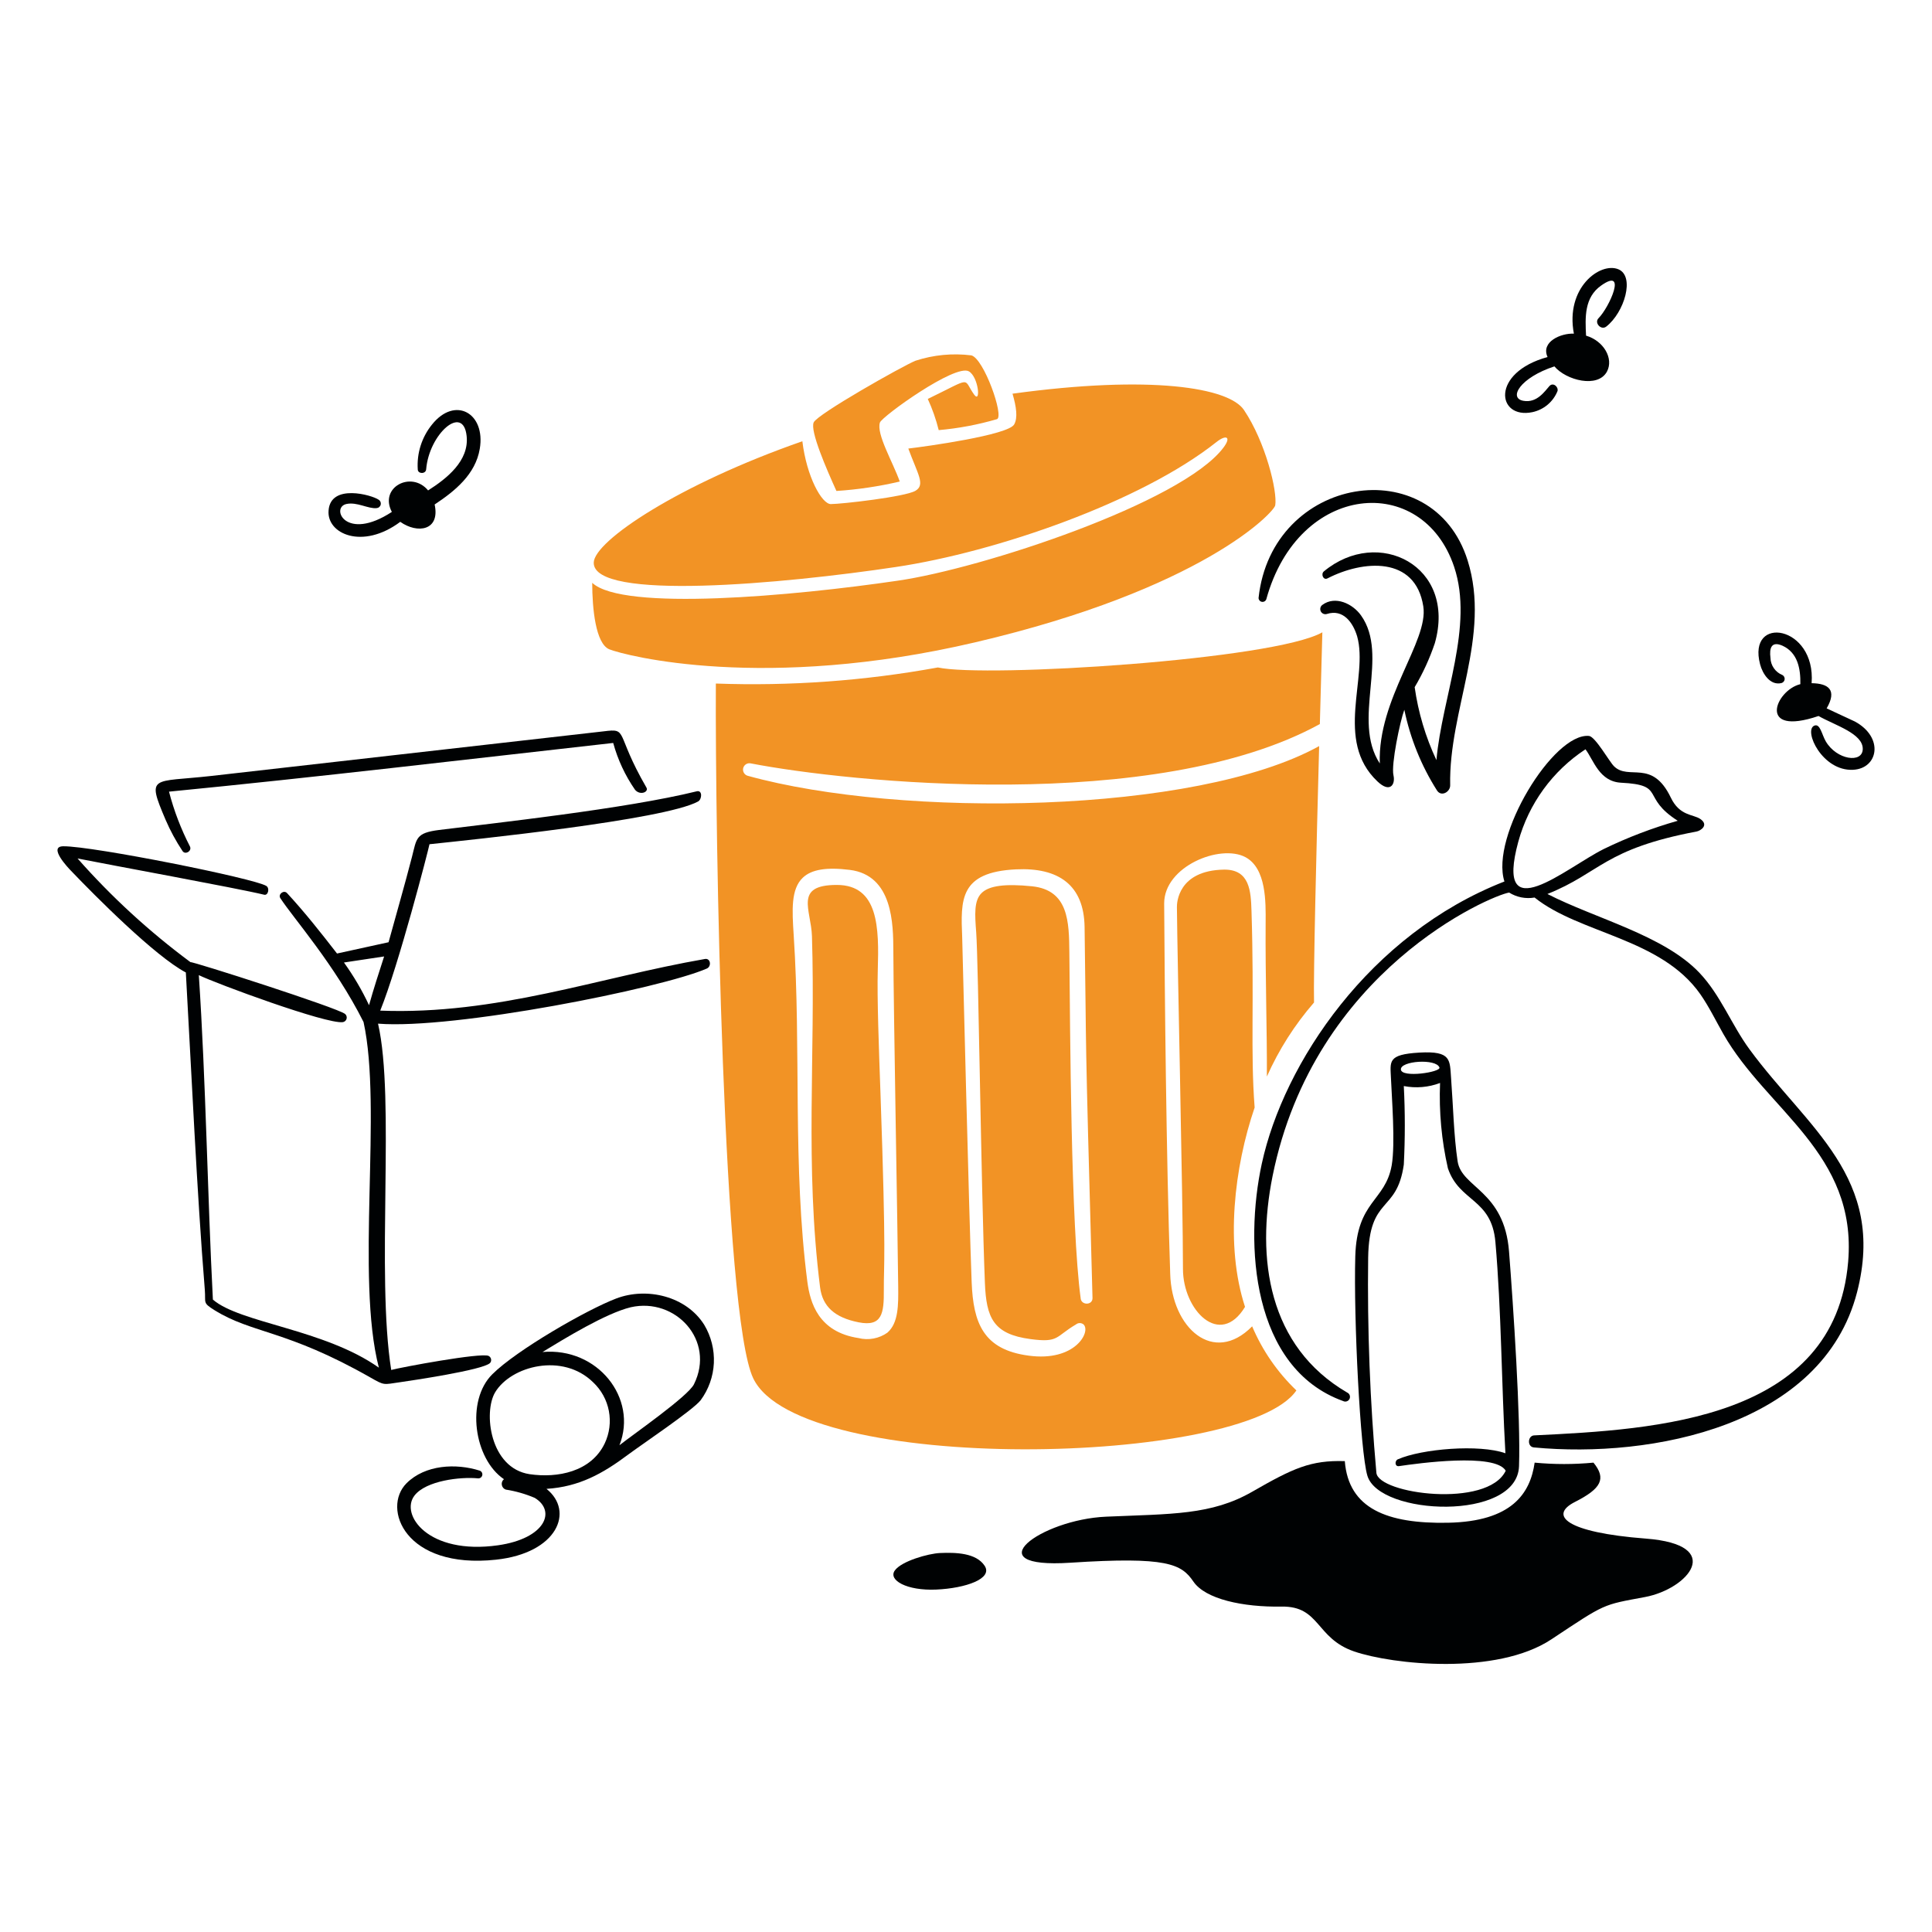
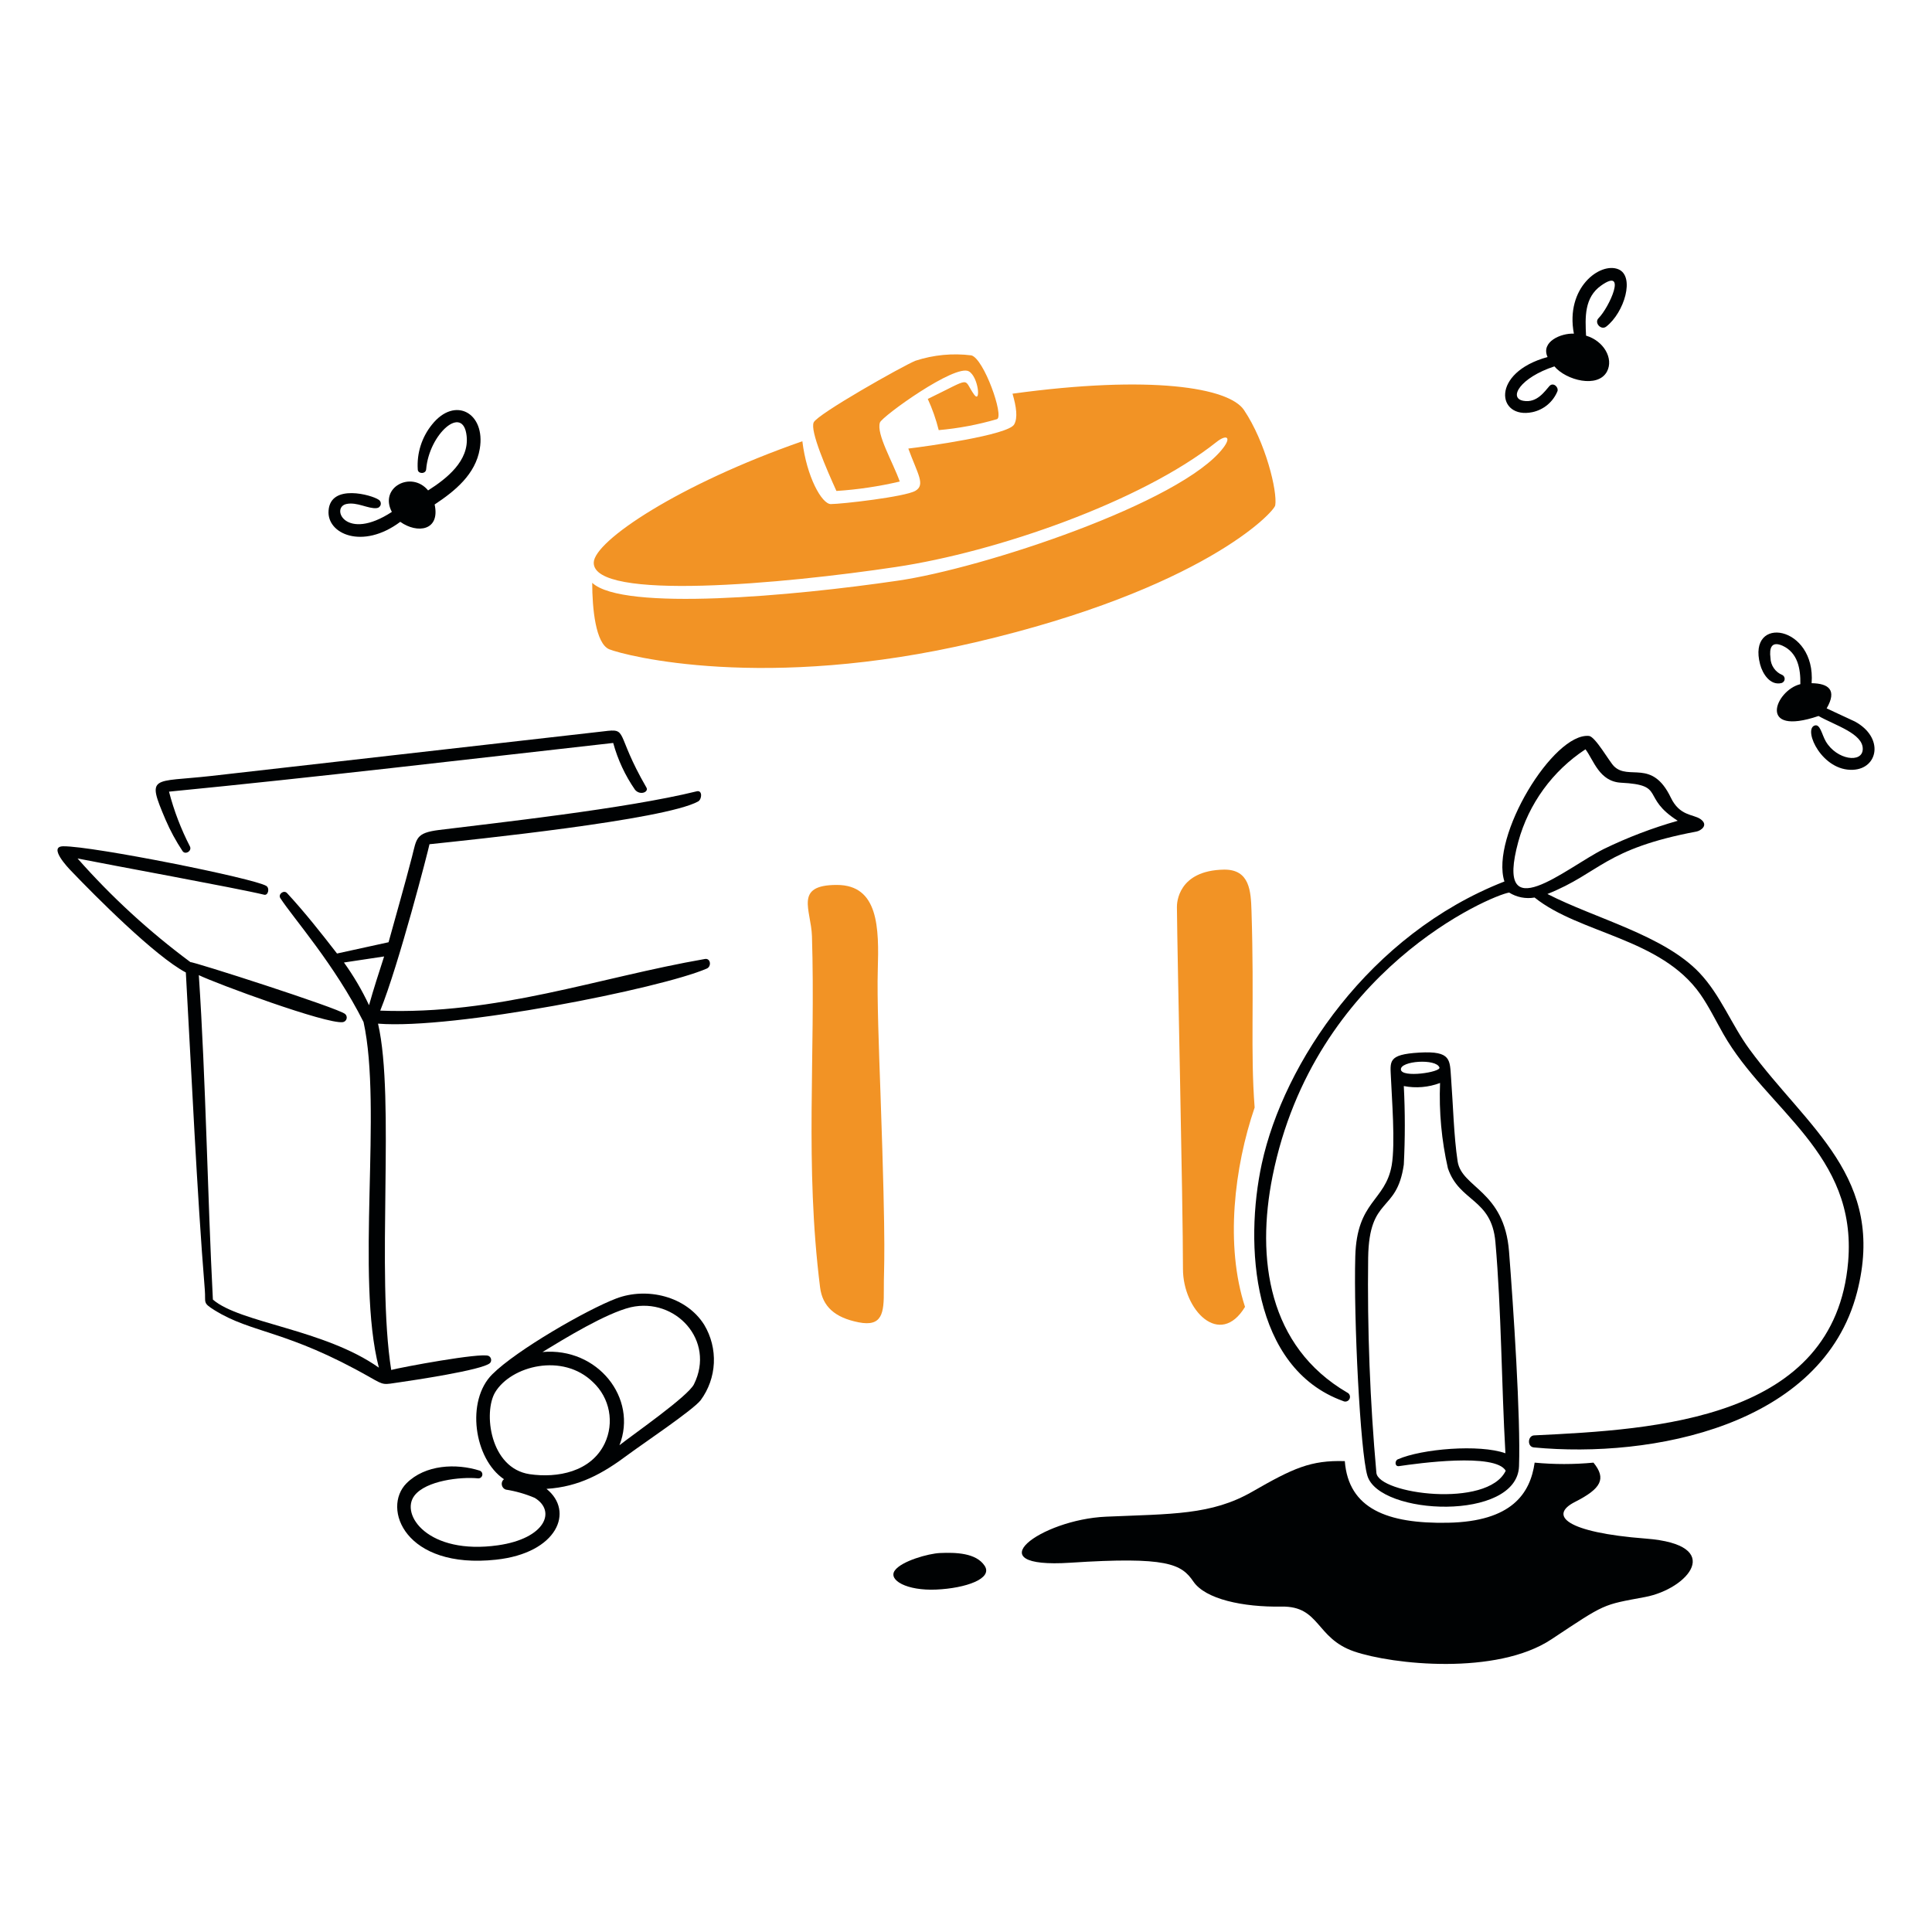
<svg xmlns="http://www.w3.org/2000/svg" width="100" height="100" viewBox="0 0 100 100" fill="none">
  <g id="Garbage-1--Streamline-Brooklyn.svg">
    <path id="Vector" d="M64.777 47.143C64.744 46.133 64.691 45.002 63.363 45.011C60.962 45.05 60.915 46.75 60.917 46.944C60.94 49.695 61.23 62.207 61.23 65.68C61.23 67.818 63.144 69.786 64.442 67.644C63.402 64.459 63.886 60.41 64.94 57.325C64.717 54.414 64.927 51.874 64.777 47.143Z" fill="#F29325" />
-     <path id="Vector_2" d="M68.014 51.889C67.977 50.458 68.139 43.852 68.279 38.617C61.893 42.158 46.62 42.347 38.71 40.157C38.629 40.137 38.558 40.087 38.512 40.015C38.477 39.961 38.458 39.896 38.459 39.831C38.46 39.766 38.48 39.702 38.518 39.648C38.555 39.594 38.607 39.553 38.668 39.529C38.728 39.505 38.795 39.499 38.859 39.513C43.878 40.487 59.813 42.139 68.315 37.477C68.37 35.431 68.418 33.697 68.445 32.728C65.944 34.154 51.037 35.089 48.542 34.548C44.753 35.24 40.901 35.519 37.052 35.38C37.014 43.102 37.421 68.078 38.988 71.343C41.396 76.38 64.436 75.892 67.101 71.968C66.12 71.029 65.341 69.901 64.811 68.651C62.815 70.678 60.649 68.742 60.57 65.938C60.362 59.82 60.285 51.297 60.257 46.76C60.257 44.845 63.145 43.676 64.457 44.363C65.552 44.944 65.516 46.702 65.509 47.753C65.49 50.638 65.586 53.396 65.573 55.722C66.192 54.331 67.014 53.039 68.014 51.889ZM45.937 68.975C45.722 69.128 45.477 69.232 45.218 69.281C44.959 69.33 44.693 69.322 44.438 69.258C42.367 68.944 41.933 67.441 41.788 66.338C41.015 60.33 41.474 54.358 41.081 48.393C40.999 47.118 40.929 46.017 41.557 45.426C42.006 45.002 42.778 44.876 43.982 45.025C46.222 45.303 46.233 47.847 46.239 49.213C46.249 52.197 46.47 64.18 46.491 66.608C46.5 67.526 46.509 68.477 45.934 68.975H45.937ZM55.936 67.207C55.428 63.466 55.391 53.318 55.35 49.314C55.334 47.719 55.314 46.069 53.416 45.874C52.024 45.732 51.197 45.842 50.811 46.22C50.404 46.616 50.459 47.341 50.528 48.26C50.643 49.809 50.783 61.539 50.978 66.397C51.049 68.208 51.408 69.058 53.344 69.312C54.822 69.51 54.62 69.182 55.692 68.553C55.747 68.508 55.815 68.483 55.886 68.482C55.956 68.482 56.025 68.505 56.08 68.549C56.486 68.918 55.657 70.501 53.237 70.167C50.896 69.855 50.376 68.481 50.293 66.366C50.156 62.918 49.812 48.747 49.803 48.522C49.722 46.558 49.664 45.14 52.587 44.998C54.796 44.892 56.108 45.811 56.138 47.987C56.248 55.625 56.123 51.802 56.548 67.186C56.556 67.562 55.98 67.576 55.933 67.207H55.936Z" fill="#F29325" />
-     <path id="Vector_3" d="M65.543 31.019C67.213 24.955 73.626 24.452 75.265 29.336C76.297 32.416 74.64 36.072 74.349 39.343C73.787 38.148 73.408 36.876 73.223 35.568C73.65 34.848 73.999 34.085 74.267 33.291C75.405 29.285 71.334 27.24 68.522 29.576C68.357 29.713 68.494 30.052 68.713 29.936C70.54 28.995 73.261 28.76 73.67 31.387C73.952 33.194 71.299 36.159 71.418 39.517C69.946 37.266 71.934 33.938 70.446 31.853C70.018 31.249 69.109 30.813 68.442 31.312C68.392 31.349 68.356 31.404 68.343 31.465C68.329 31.526 68.337 31.59 68.365 31.646C68.394 31.702 68.442 31.745 68.499 31.77C68.557 31.794 68.622 31.797 68.682 31.778C69.52 31.512 70.03 32.215 70.246 32.938C70.843 35.055 69.048 38.316 71.293 40.443C71.947 41.068 72.234 40.609 72.126 40.13C71.997 39.574 72.466 37.334 72.688 36.737C72.994 38.22 73.566 39.634 74.377 40.912C74.599 41.265 75.07 40.987 75.061 40.643C74.98 36.756 77.19 32.916 75.965 29.011C74.164 23.268 65.824 24.605 65.143 30.952C65.144 31 65.162 31.046 65.193 31.083C65.225 31.119 65.268 31.143 65.315 31.151C65.362 31.159 65.411 31.15 65.453 31.126C65.494 31.102 65.526 31.064 65.543 31.019Z" fill="#000203" />
    <path id="Vector_4" d="M96.008 37.345L94.547 36.666C95.101 35.709 94.642 35.375 93.769 35.362C93.997 32.36 90.423 31.804 91.102 34.384C91.227 34.868 91.624 35.503 92.215 35.353C92.257 35.34 92.294 35.316 92.322 35.282C92.35 35.248 92.368 35.208 92.373 35.164C92.378 35.121 92.371 35.077 92.351 35.037C92.332 34.998 92.302 34.965 92.264 34.943C92.084 34.872 91.928 34.749 91.817 34.59C91.705 34.431 91.643 34.243 91.639 34.049C91.576 33.561 91.676 33.164 92.264 33.423C93.049 33.783 93.202 34.611 93.186 35.412C91.889 35.725 90.926 38.146 94.127 37.06C94.981 37.545 96.435 37.967 96.416 38.774C96.4 39.521 95.068 39.334 94.505 38.378C94.293 38.018 94.211 37.424 93.902 37.562C93.342 37.815 94.324 39.926 95.912 39.844C97.215 39.784 97.531 38.173 96.008 37.345Z" fill="#000203" />
    <path id="Vector_5" d="M20.718 27.01C21.597 27.635 22.791 27.476 22.497 26.112C23.554 25.412 24.614 24.549 24.833 23.229C25.146 21.381 23.551 20.48 22.358 21.978C21.831 22.63 21.569 23.456 21.623 24.292C21.623 24.54 22.04 24.546 22.058 24.292C22.207 22.466 23.975 20.89 24.153 22.569C24.291 23.856 23.118 24.774 22.158 25.384C21.298 24.344 19.607 25.221 20.282 26.497C17.887 28.061 17.098 26.269 17.93 26.087C18.48 25.968 19.062 26.347 19.494 26.3C19.544 26.296 19.592 26.277 19.63 26.244C19.668 26.211 19.695 26.167 19.706 26.118C19.717 26.069 19.712 26.017 19.692 25.971C19.671 25.925 19.637 25.887 19.593 25.862C19.255 25.624 17.11 25.011 17.007 26.425C16.906 27.635 18.766 28.47 20.718 27.01Z" fill="#000203" />
    <path id="Vector_6" d="M79.312 21.334C79.603 21.273 79.875 21.141 80.103 20.949C80.331 20.758 80.508 20.513 80.619 20.236C80.666 20.008 80.381 19.777 80.197 19.983C79.953 20.255 79.553 20.871 78.852 20.746C78.06 20.608 78.68 19.545 80.456 18.964C81.063 19.687 82.711 20.112 83.179 19.227C83.532 18.555 83.007 17.643 82.094 17.373C82.047 16.432 81.995 15.396 82.879 14.777C84.242 13.814 83.298 15.906 82.741 16.469C82.504 16.706 82.869 17.112 83.137 16.906C84.075 16.178 84.641 14.295 83.763 13.936C82.822 13.552 81.011 14.89 81.464 17.27C80.801 17.238 79.741 17.686 80.101 18.48C77.138 19.292 77.479 21.71 79.312 21.334Z" fill="#000203" />
    <path id="Vector_7" d="M31.898 67.209C30.383 67.783 26.734 69.882 25.483 71.131C24.104 72.497 24.53 75.509 26.084 76.563C26.041 76.598 26.008 76.644 25.988 76.696C25.969 76.748 25.964 76.805 25.974 76.859C25.983 76.914 26.007 76.965 26.043 77.008C26.079 77.05 26.125 77.082 26.178 77.101C26.693 77.181 27.196 77.325 27.676 77.529C28.805 78.211 28.226 79.634 25.774 79.984C22.161 80.497 20.69 78.392 21.456 77.407C22.053 76.638 23.826 76.431 24.736 76.519C24.787 76.525 24.838 76.512 24.88 76.483C24.922 76.453 24.951 76.409 24.962 76.36C24.973 76.31 24.966 76.258 24.941 76.213C24.916 76.169 24.875 76.135 24.827 76.119C23.607 75.734 22.012 75.806 21.043 76.772C19.748 78.067 20.968 81.238 25.674 80.729C28.851 80.388 29.74 78.227 28.286 77.063C29.974 76.957 31.197 76.275 32.513 75.29C33.217 74.765 35.866 72.989 36.266 72.475C36.678 71.916 36.916 71.247 36.949 70.552C36.981 69.858 36.808 69.169 36.451 68.573C35.522 67.09 33.486 66.607 31.898 67.209ZM31.3 74.711C30.592 76.185 28.855 76.516 27.41 76.303C25.352 75.99 25.012 73.092 25.63 72.063C26.453 70.699 29.124 69.999 30.7 71.547C31.122 71.943 31.407 72.463 31.515 73.031C31.623 73.6 31.548 74.188 31.3 74.711ZM35.919 71.65C35.609 72.276 32.792 74.23 32.063 74.805C33.02 72.376 30.941 69.727 28.079 69.98C29.236 69.276 31.357 67.975 32.648 67.663C34.959 67.138 37.044 69.381 35.919 71.65Z" fill="#000203" />
    <path id="Vector_8" d="M48.653 80.384C48.059 80.41 46.655 80.8 46.311 81.294C45.967 81.789 46.936 82.345 48.462 82.276C49.988 82.208 51.405 81.71 50.964 81.044C50.524 80.378 49.479 80.348 48.653 80.384Z" fill="#000203" />
    <path id="Vector_9" d="M70.149 65.03C70.059 68.226 70.406 75.153 70.774 76.378C71.381 78.452 78.517 78.754 78.624 75.896C78.714 73.379 78.33 67.644 78.108 64.783C77.864 61.615 75.653 61.49 75.446 60.107C75.248 58.798 75.212 57.172 75.109 55.827C75.037 54.866 75.14 54.385 73.467 54.482C71.795 54.579 71.963 54.942 71.997 55.83C72.035 56.786 72.229 59.176 72.035 60.314C71.703 62.193 70.23 62.137 70.149 65.03ZM74.505 55.254C74.59 55.495 72.545 55.808 72.51 55.358C72.476 54.908 74.339 54.779 74.505 55.254ZM72.661 60.28C72.73 58.925 72.73 57.569 72.661 56.214C73.289 56.336 73.938 56.281 74.537 56.055C74.477 57.538 74.614 59.023 74.943 60.47C75.541 62.231 77.198 62.016 77.401 64.276C77.714 67.857 77.714 71.606 77.92 75.221C76.576 74.74 73.592 74.99 72.351 75.534C72.182 75.609 72.192 75.919 72.41 75.887C73.38 75.743 77.395 75.187 77.936 76.125C76.996 78.086 71.332 77.329 71.241 76.228C70.91 72.525 70.768 68.808 70.816 65.091C70.868 61.868 72.298 62.825 72.661 60.28Z" fill="#000203" />
    <path id="Vector_10" d="M9.448 44.05C9.589 44.262 9.943 44.05 9.833 43.815C9.367 42.911 9.003 41.959 8.748 40.976C16.416 40.225 24.071 39.315 31.739 38.455C31.976 39.322 32.358 40.142 32.871 40.881C33.137 41.193 33.613 40.99 33.449 40.746C31.81 37.912 32.544 37.688 31.244 37.854C24.465 38.623 17.689 39.393 10.918 40.165C7.872 40.505 7.572 40.087 8.572 42.435C8.815 42.998 9.108 43.539 9.448 44.05Z" fill="#000203" />
    <path id="Vector_11" d="M25.365 70.549C25.389 70.522 25.406 70.489 25.415 70.454C25.424 70.418 25.424 70.381 25.417 70.346C25.409 70.31 25.394 70.276 25.371 70.248C25.349 70.219 25.32 70.196 25.287 70.18C24.883 70.002 20.771 70.768 20.249 70.909C19.461 65.943 20.465 56.859 19.567 52.984C23.485 53.297 34.219 51.164 36.585 50.132C36.838 50.019 36.783 49.585 36.486 49.637C30.957 50.597 25.716 52.542 19.681 52.31C20.641 49.934 22.166 44.024 22.23 43.697C24.381 43.469 34.375 42.446 36.13 41.486C36.339 41.374 36.367 40.883 36.064 40.958C32.386 41.865 25.607 42.6 22.727 42.959C21.507 43.113 21.57 43.397 21.323 44.354C20.941 45.833 20.516 47.297 20.112 48.77L17.444 49.354C16.615 48.284 15.777 47.221 14.857 46.226C14.692 46.048 14.379 46.283 14.511 46.489C15.174 47.512 17.326 49.929 18.817 52.9C19.799 57.359 18.398 66.099 19.61 70.79C16.795 68.795 12.417 68.482 11.019 67.266C10.741 61.92 10.656 55.939 10.291 50.473C11.182 50.907 16.898 53.022 17.746 52.906C17.791 52.898 17.834 52.878 17.868 52.847C17.902 52.816 17.927 52.776 17.939 52.732C17.951 52.687 17.95 52.64 17.937 52.596C17.923 52.552 17.897 52.513 17.862 52.483C17.495 52.171 9.937 49.748 9.859 49.801C7.728 48.222 5.769 46.423 4.014 44.434C5.562 44.747 12.302 45.976 13.674 46.311C13.881 46.36 13.969 45.976 13.787 45.857C13.159 45.461 4.806 43.793 3.283 43.803C2.464 43.803 3.53 44.922 3.679 45.075C4.93 46.383 8.023 49.494 9.619 50.335C9.916 55.608 10.188 61.668 10.601 66.759C10.657 67.447 10.472 67.419 11.095 67.81C13.06 69.036 14.82 68.82 19.173 71.3C19.916 71.725 19.836 71.666 20.699 71.544C21.231 71.466 24.993 70.918 25.365 70.549ZM19.101 52.029C18.738 51.254 18.303 50.514 17.803 49.819L19.882 49.506C19.611 50.346 19.336 51.188 19.101 52.029Z" fill="#000203" />
    <path id="Vector_12" d="M85.184 79.637C81.026 79.318 80.159 78.43 81.521 77.739C82.884 77.048 83.155 76.538 82.478 75.706C81.465 75.802 80.445 75.802 79.433 75.706C79.207 77.295 78.257 78.755 74.942 78.817C71.793 78.877 69.798 78.083 69.607 75.628C67.84 75.572 66.927 75.997 64.813 77.212C62.7 78.426 60.641 78.356 57.252 78.503C53.862 78.65 50.394 81.214 55.406 80.886C60.419 80.558 61.151 80.952 61.77 81.862C62.39 82.772 64.332 83.191 66.333 83.157C68.334 83.122 68.09 84.79 70.085 85.477C72.081 86.163 77.469 86.728 80.299 84.852C83.129 82.975 82.919 83.078 85.146 82.662C87.372 82.246 89.344 79.956 85.184 79.637Z" fill="#000203" />
    <path id="Vector_13" d="M87.95 50.339C86.099 48.402 82.58 47.549 80.094 46.273C82.853 45.169 83.014 43.947 87.816 43.039C88.019 43.002 88.476 42.708 88.001 42.386C87.628 42.139 86.937 42.237 86.48 41.282C85.505 39.253 84.307 40.425 83.535 39.656C83.297 39.418 82.575 38.13 82.248 38.092C80.403 37.914 77.122 43.302 77.869 45.626C70.88 48.353 66.44 55.031 65.311 60.228C64.404 64.406 64.789 70.81 69.519 72.518C69.548 72.533 69.58 72.542 69.612 72.544C69.645 72.547 69.678 72.543 69.709 72.532C69.74 72.522 69.769 72.505 69.793 72.484C69.817 72.462 69.837 72.435 69.852 72.406C69.865 72.376 69.874 72.344 69.875 72.311C69.876 72.278 69.871 72.246 69.859 72.215C69.848 72.184 69.83 72.156 69.808 72.133C69.785 72.109 69.758 72.09 69.728 72.077C65.647 69.691 65.009 65.153 65.867 60.879C68.019 50.208 77.184 46.343 78.113 46.199C78.505 46.444 78.974 46.536 79.43 46.456C81.763 48.332 85.964 48.548 88.008 51.459C88.461 52.11 88.808 52.829 89.199 53.517C91.444 57.464 96.135 59.7 95.66 65.31C94.967 73.487 85.725 73.991 79.424 74.294C79.068 74.294 79.033 74.891 79.396 74.919C85.491 75.498 94.331 73.806 96.12 66.889C97.654 60.949 93.537 58.38 90.557 54.316C89.619 53.04 89.056 51.498 87.95 50.339ZM78.587 43.565C79.125 41.601 80.361 39.901 82.064 38.783C82.492 39.353 82.777 40.453 83.906 40.513C86.258 40.632 84.903 41.248 86.839 42.483C85.524 42.857 84.244 43.345 83.014 43.943C81.048 44.922 77.333 48.179 78.587 43.565Z" fill="#000203" />
    <path id="Vector_14" d="M46.571 24.924C46.218 23.923 45.347 22.463 45.545 21.869C45.652 21.556 49.452 18.81 50.152 19.223C50.643 19.511 50.778 20.887 50.43 20.437C49.805 19.57 50.402 19.496 48.022 20.649C48.26 21.168 48.45 21.709 48.588 22.263C49.611 22.173 50.622 21.982 51.608 21.694C51.977 21.534 50.926 18.567 50.279 18.394C49.305 18.272 48.316 18.367 47.383 18.672C46.711 18.948 42.317 21.428 42.117 21.862C41.916 22.297 42.78 24.28 43.293 25.412C44.397 25.341 45.494 25.177 46.571 24.924Z" fill="#F29325" />
    <path id="Vector_15" d="M50.483 33.245C62.219 30.495 65.95 26.513 66.006 26.156C66.125 25.427 65.506 22.885 64.387 21.221C63.605 20.055 59.558 19.398 52.408 20.377C52.608 21.062 52.686 21.628 52.495 21.966C52.198 22.519 47.908 23.113 47.014 23.217C47.498 24.539 47.914 25.093 47.379 25.405C46.845 25.718 43.55 26.091 43.003 26.091C42.536 26.091 41.752 24.675 41.53 22.839C35.126 25.071 30.754 28.004 30.732 29.12C30.694 31.128 40.551 30.221 46.383 29.346C51.549 28.573 59.045 25.987 62.957 22.885C63.476 22.472 63.749 22.61 63.32 23.176C61.162 26.025 50.811 29.43 46.468 30.056C41.076 30.849 32.236 31.651 30.653 30.166C30.653 31.511 30.832 33.309 31.532 33.606C32.386 33.946 39.582 35.8 50.483 33.245Z" fill="#F29325" />
    <path id="Vector_16" d="M42.447 66.632C42.572 67.622 43.206 68.199 44.443 68.443C45.661 68.683 45.757 67.979 45.747 66.76C45.739 65.305 45.881 65.348 45.573 56.575C45.493 54.309 45.391 51.631 45.434 50.197C45.499 48.045 45.484 45.804 43.314 45.804C41.078 45.804 41.986 47.086 42.027 48.467C42.218 54.68 41.647 60.254 42.447 66.632Z" fill="#F29325" />
  </g>
</svg>